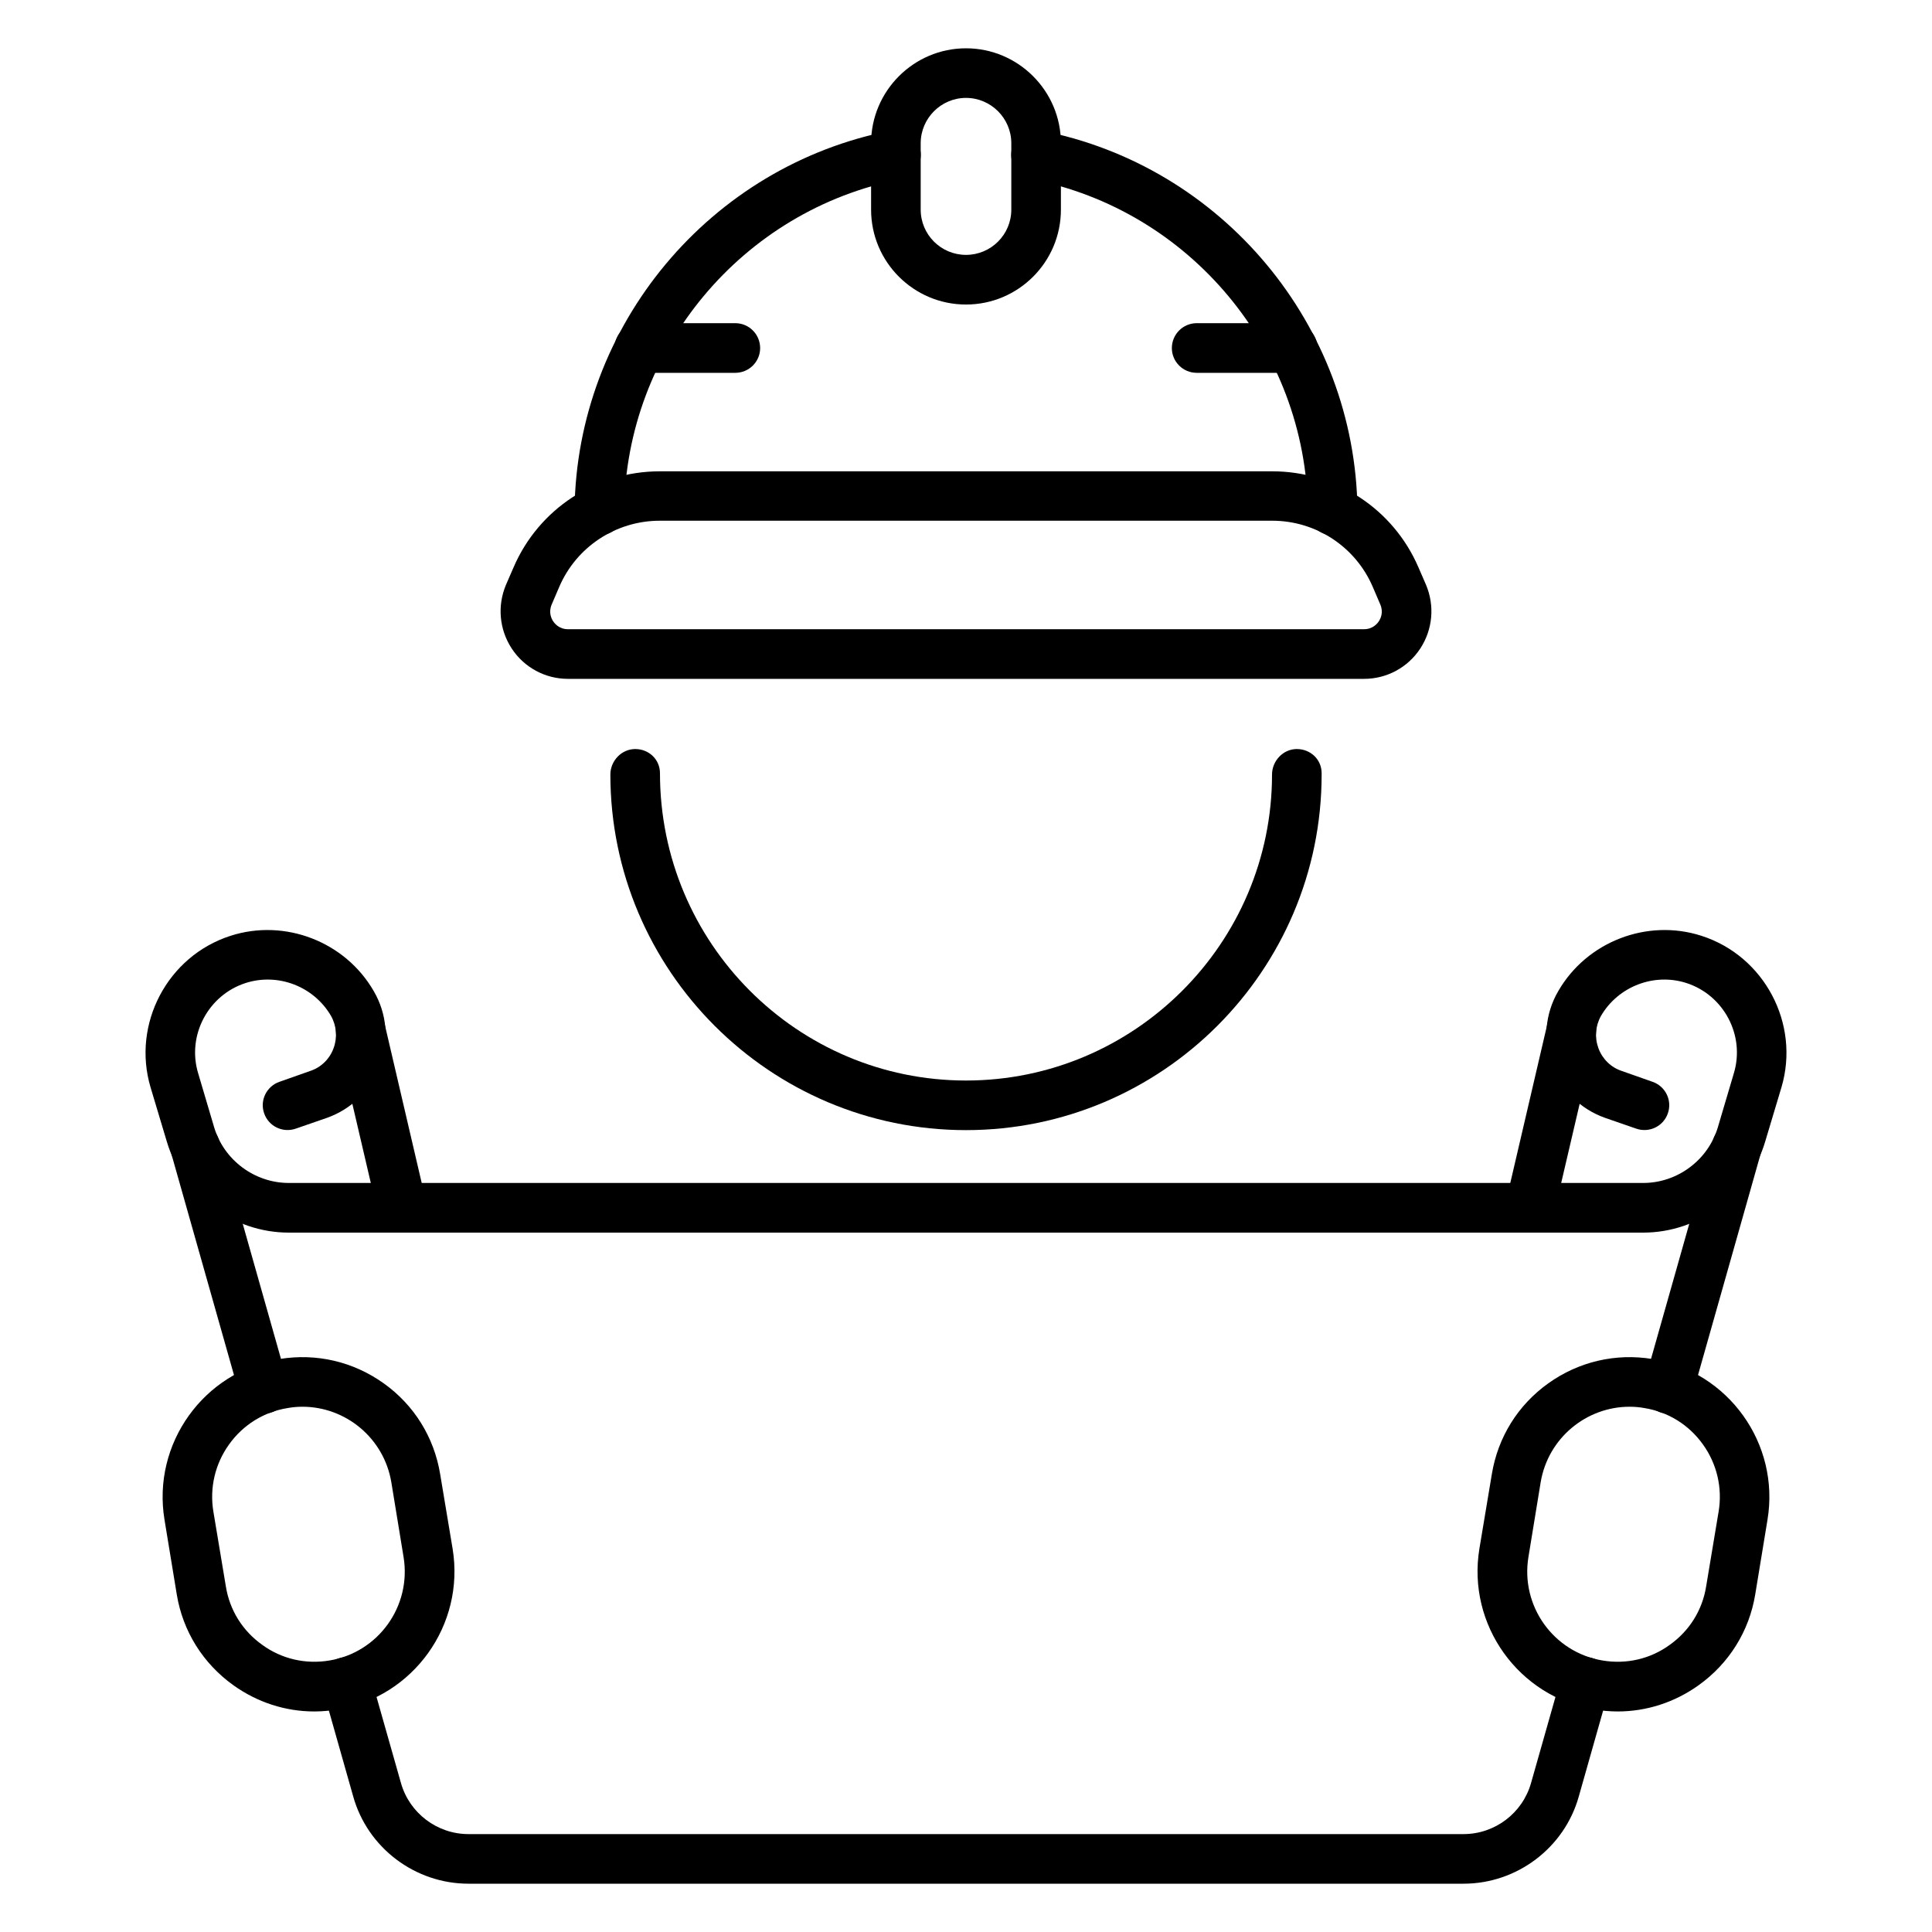
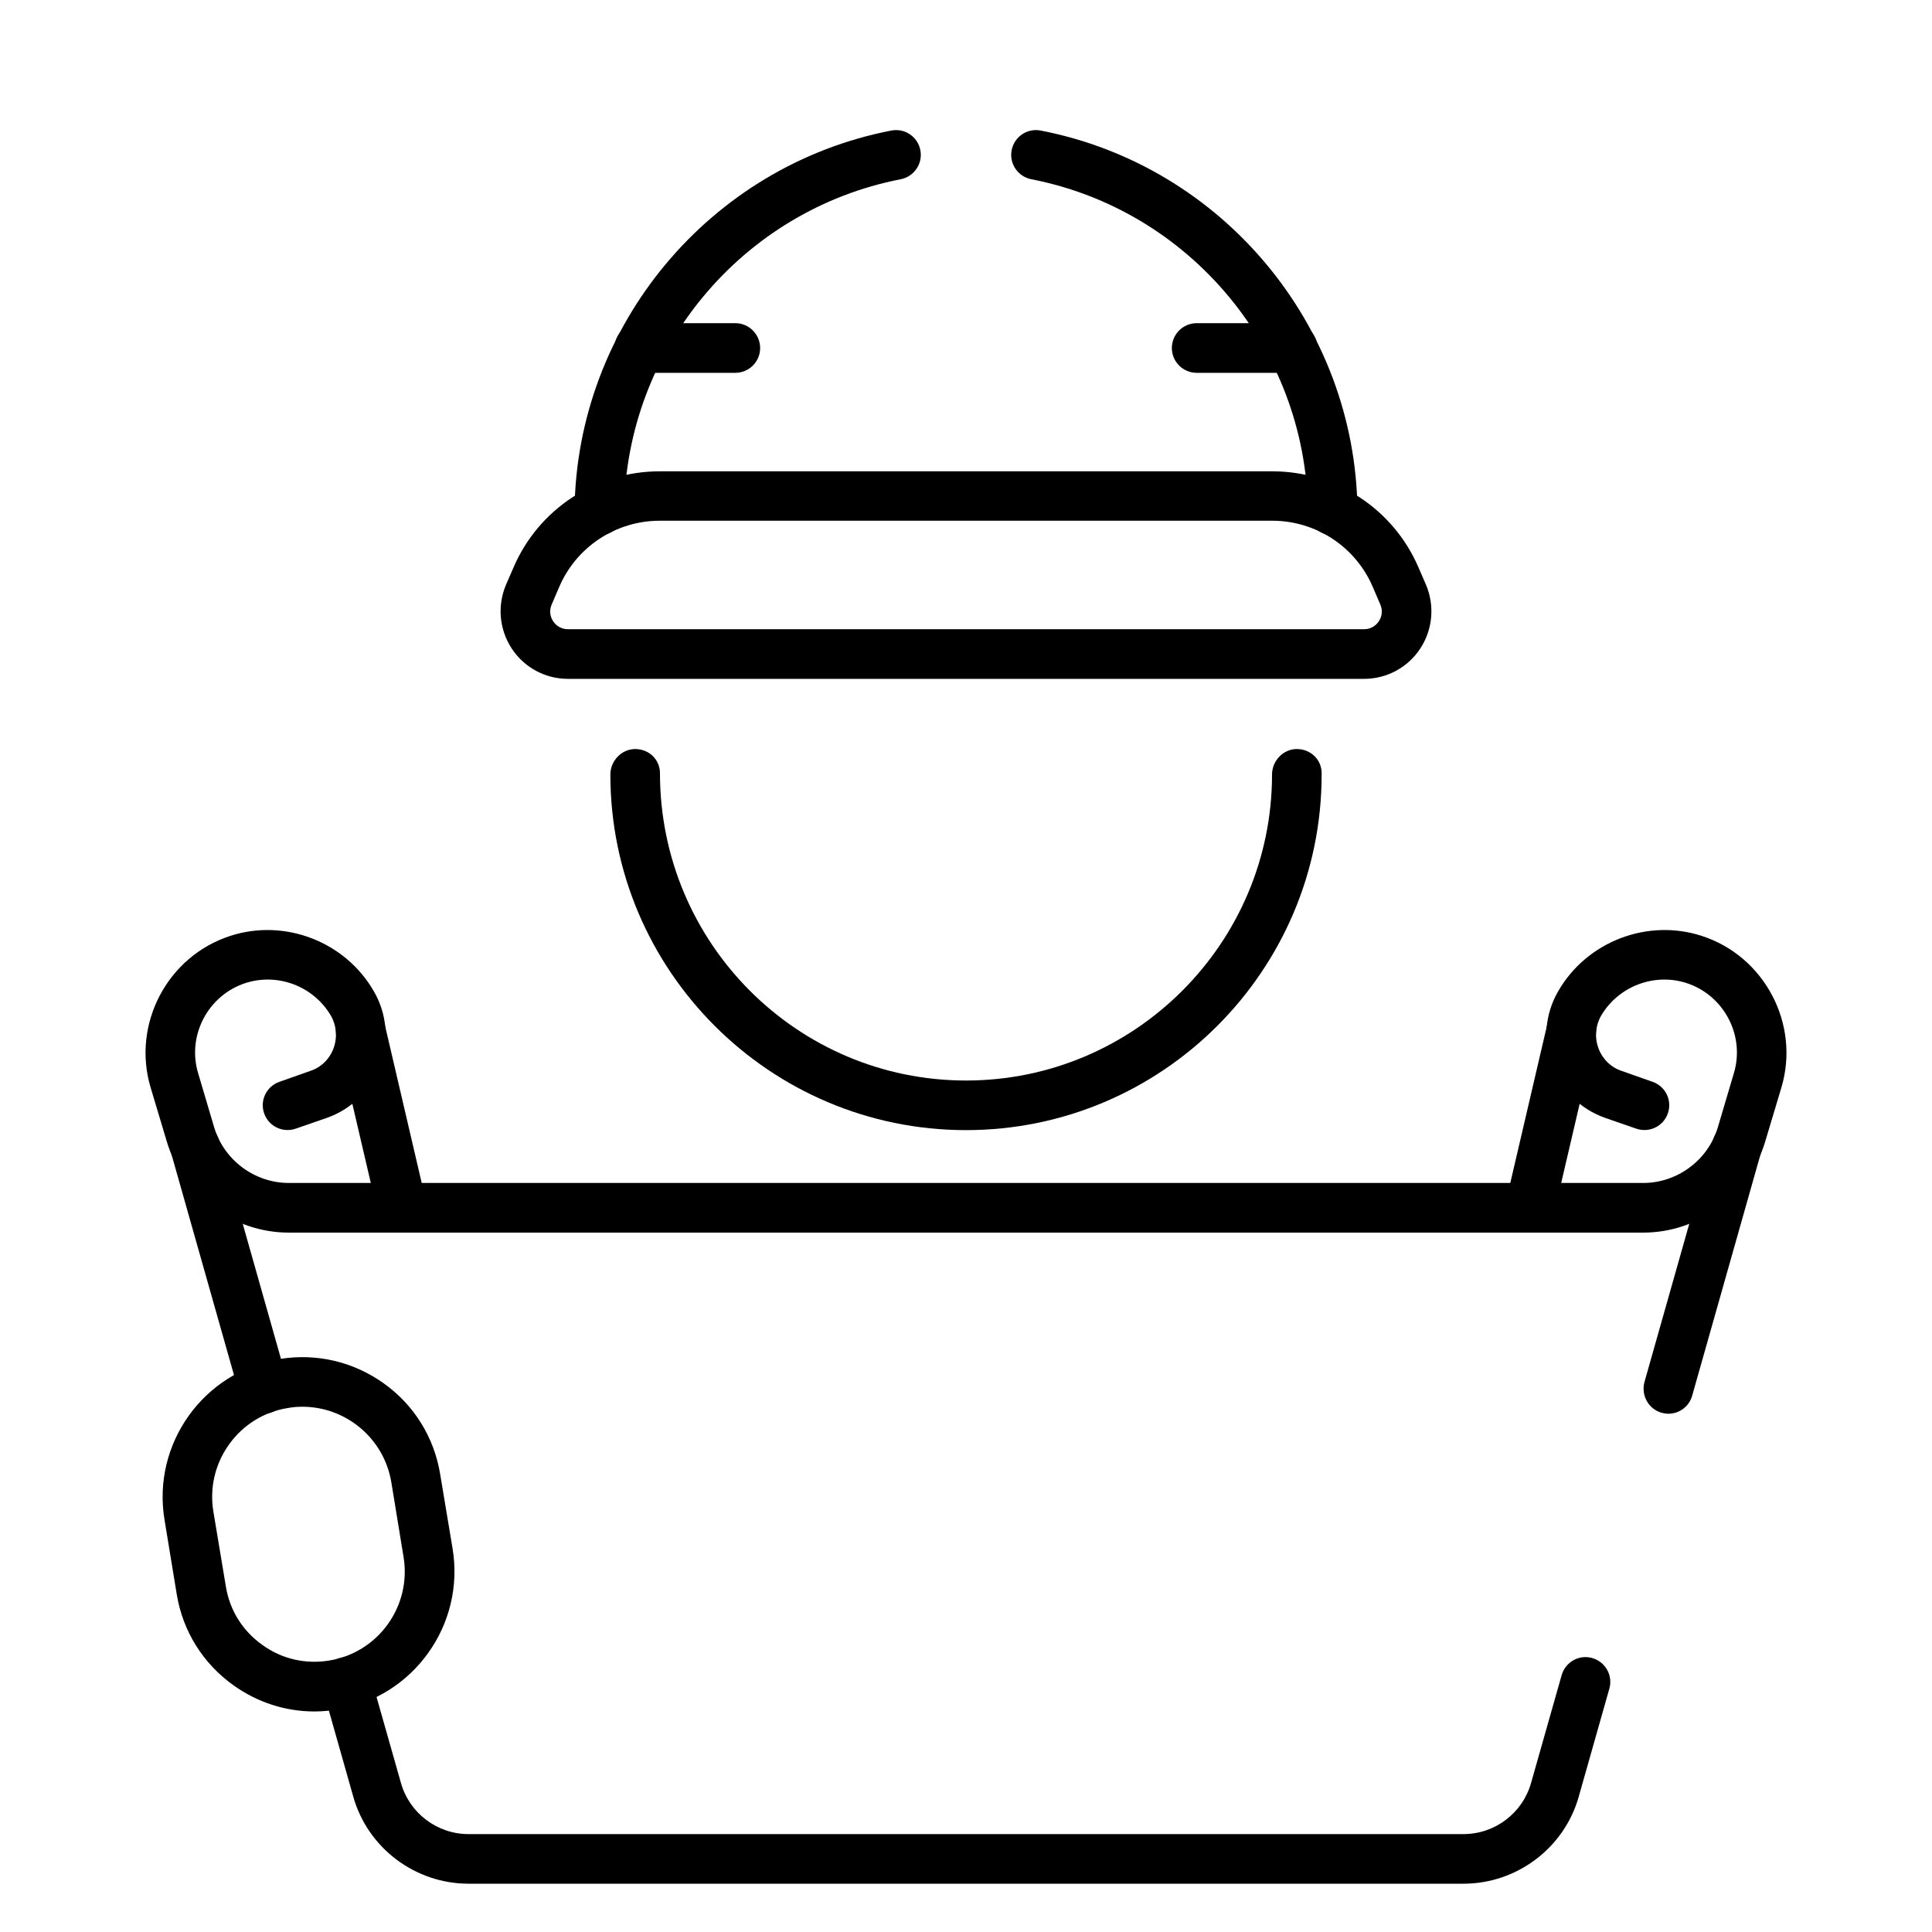
<svg xmlns="http://www.w3.org/2000/svg" width="40px" height="40px" viewBox="0 0 40 40" version="1.1">
  <g id="surface1">
    <path style=" stroke:none;fill-rule:nonzero;fill:rgb(0%,0%,0%);fill-opacity:1;" d="M 12.41 11.082 C 12.406 11.082 12.406 11.082 12.402 11.082 C 12.117 11.078 11.891 10.844 11.895 10.562 C 11.938 6.738 14.695 3.43 18.453 2.703 C 18.73 2.648 19 2.828 19.055 3.109 C 19.109 3.387 18.926 3.656 18.648 3.711 C 15.367 4.348 12.961 7.234 12.922 10.574 C 12.918 10.855 12.688 11.082 12.41 11.082 Z M 12.41 11.082 " />
    <path style=" stroke:none;fill-rule:nonzero;fill:rgb(0%,0%,0%);fill-opacity:1;" d="M 27.59 11.082 C 27.312 11.082 27.082 10.855 27.078 10.574 C 27.039 7.234 24.633 4.348 21.352 3.711 C 21.074 3.656 20.891 3.387 20.945 3.109 C 21 2.828 21.27 2.648 21.547 2.703 C 25.305 3.43 28.062 6.738 28.105 10.562 C 28.109 10.844 27.883 11.078 27.598 11.082 C 27.594 11.082 27.594 11.082 27.59 11.082 Z M 27.59 11.082 " />
    <path style=" stroke:none;fill-rule:nonzero;fill:rgb(0%,0%,0%);fill-opacity:1;" d="M 20 23.398 C 15.941 23.398 12.637 20.094 12.637 16.035 C 12.637 15.754 12.867 15.508 13.152 15.508 C 13.434 15.508 13.664 15.723 13.664 16.008 C 13.664 19.527 16.508 22.371 20 22.371 C 23.492 22.371 26.336 19.527 26.336 16.035 C 26.336 15.754 26.566 15.508 26.848 15.508 C 27.133 15.508 27.363 15.723 27.363 16.008 L 27.363 16.035 C 27.363 20.094 24.059 23.398 20 23.398 Z M 20 23.398 " />
    <path style=" stroke:none;fill-rule:nonzero;fill:rgb(0%,0%,0%);fill-opacity:1;" d="M 28.242 14.055 L 11.758 14.055 C 11.289 14.055 10.852 13.82 10.594 13.426 C 10.336 13.031 10.293 12.539 10.477 12.105 L 10.633 11.746 C 11.152 10.539 12.34 9.758 13.66 9.758 L 26.34 9.758 C 27.66 9.758 28.848 10.539 29.367 11.746 L 29.523 12.105 C 29.707 12.539 29.664 13.031 29.406 13.426 C 29.148 13.82 28.711 14.055 28.242 14.055 Z M 13.66 10.781 C 12.754 10.781 11.934 11.32 11.578 12.152 L 11.422 12.516 C 11.352 12.68 11.418 12.812 11.453 12.863 C 11.484 12.91 11.578 13.027 11.758 13.027 L 28.242 13.027 C 28.422 13.027 28.516 12.91 28.547 12.863 C 28.582 12.812 28.648 12.68 28.578 12.516 L 28.422 12.152 C 28.066 11.32 27.246 10.781 26.34 10.781 Z M 13.66 10.781 " />
-     <path style=" stroke:none;fill-rule:nonzero;fill:rgb(0%,0%,0%);fill-opacity:1;" d="M 20 6.305 C 18.918 6.305 18.035 5.426 18.035 4.34 L 18.035 2.965 C 18.035 1.883 18.918 1 20 1 C 21.082 1 21.965 1.883 21.965 2.965 L 21.965 4.34 C 21.965 5.426 21.082 6.305 20 6.305 Z M 20 2.027 C 19.484 2.027 19.062 2.449 19.062 2.965 L 19.062 4.34 C 19.062 4.859 19.484 5.277 20 5.277 C 20.516 5.277 20.938 4.859 20.938 4.34 L 20.938 2.965 C 20.938 2.449 20.516 2.027 20 2.027 Z M 20 2.027 " />
    <path style=" stroke:none;fill-rule:nonzero;fill:rgb(0%,0%,0%);fill-opacity:1;" d="M 26.766 7.719 L 24.777 7.719 C 24.492 7.719 24.262 7.488 24.262 7.207 C 24.262 6.922 24.492 6.691 24.777 6.691 L 26.766 6.691 C 27.047 6.691 27.277 6.922 27.277 7.207 C 27.277 7.488 27.047 7.719 26.766 7.719 Z M 26.766 7.719 " />
    <path style=" stroke:none;fill-rule:nonzero;fill:rgb(0%,0%,0%);fill-opacity:1;" d="M 15.223 7.719 L 13.234 7.719 C 12.953 7.719 12.723 7.488 12.723 7.207 C 12.723 6.922 12.953 6.691 13.234 6.691 L 15.223 6.691 C 15.508 6.691 15.738 6.922 15.738 7.207 C 15.738 7.488 15.508 7.719 15.223 7.719 Z M 15.223 7.719 " />
    <path style=" stroke:none;fill-rule:nonzero;fill:rgb(0%,0%,0%);fill-opacity:1;" d="M 31.676 25.52 C 31.637 25.52 31.598 25.516 31.559 25.504 C 31.285 25.441 31.113 25.164 31.176 24.891 L 32.031 21.223 C 32.098 20.949 32.371 20.777 32.648 20.84 C 32.926 20.906 33.098 21.184 33.031 21.457 L 32.176 25.121 C 32.121 25.359 31.91 25.52 31.676 25.52 Z M 31.676 25.52 " />
    <path style=" stroke:none;fill-rule:nonzero;fill:rgb(0%,0%,0%);fill-opacity:1;" d="M 34.543 29.27 C 34.496 29.27 34.449 29.262 34.402 29.25 C 34.129 29.172 33.973 28.887 34.047 28.613 L 35.465 23.605 C 35.543 23.332 35.828 23.176 36.102 23.254 C 36.371 23.328 36.531 23.613 36.453 23.887 L 35.035 28.895 C 34.973 29.121 34.766 29.27 34.543 29.27 Z M 34.543 29.27 " />
    <path style=" stroke:none;fill-rule:nonzero;fill:rgb(0%,0%,0%);fill-opacity:1;" d="M 5.457 29.27 C 5.234 29.27 5.027 29.121 4.965 28.895 L 3.547 23.887 C 3.469 23.613 3.629 23.328 3.898 23.254 C 4.172 23.176 4.457 23.336 4.535 23.605 L 5.953 28.613 C 6.027 28.887 5.871 29.172 5.598 29.25 C 5.551 29.262 5.504 29.27 5.457 29.27 Z M 5.457 29.27 " />
    <path style=" stroke:none;fill-rule:nonzero;fill:rgb(0%,0%,0%);fill-opacity:1;" d="M 30.301 39 L 9.699 39 C 8.594 39 7.609 38.258 7.312 37.191 L 6.68 34.961 C 6.602 34.688 6.762 34.406 7.035 34.328 C 7.309 34.25 7.59 34.41 7.668 34.684 L 8.301 36.914 C 8.477 37.539 9.051 37.973 9.699 37.973 L 30.301 37.973 C 30.949 37.973 31.523 37.539 31.699 36.914 L 32.332 34.684 C 32.41 34.41 32.691 34.25 32.965 34.328 C 33.238 34.406 33.398 34.688 33.32 34.961 L 32.688 37.191 C 32.391 38.258 31.406 39 30.301 39 Z M 30.301 39 " />
    <path style=" stroke:none;fill-rule:nonzero;fill:rgb(0%,0%,0%);fill-opacity:1;" d="M 34.02 25.52 L 5.98 25.52 C 4.82 25.52 3.781 24.742 3.453 23.633 L 3.117 22.512 C 2.727 21.199 3.469 19.793 4.773 19.375 C 5.898 19.012 7.148 19.496 7.738 20.52 C 8.012 20.988 8.059 21.551 7.871 22.059 C 7.68 22.57 7.277 22.965 6.766 23.145 L 6.125 23.367 C 5.855 23.461 5.562 23.32 5.469 23.051 C 5.375 22.785 5.516 22.492 5.785 22.398 L 6.426 22.172 C 6.648 22.098 6.824 21.926 6.906 21.703 C 6.988 21.48 6.969 21.238 6.852 21.031 C 6.496 20.422 5.758 20.137 5.086 20.352 C 4.309 20.602 3.867 21.438 4.102 22.219 L 4.434 23.34 C 4.637 24.02 5.273 24.492 5.98 24.492 L 34.02 24.492 C 34.727 24.492 35.363 24.02 35.566 23.34 L 35.898 22.219 C 36.133 21.438 35.691 20.602 34.914 20.352 C 34.246 20.137 33.504 20.422 33.148 21.031 C 33.031 21.238 33.012 21.48 33.094 21.703 C 33.176 21.926 33.352 22.098 33.574 22.172 L 34.215 22.398 C 34.484 22.492 34.625 22.785 34.531 23.051 C 34.438 23.32 34.145 23.461 33.875 23.367 L 33.234 23.145 C 32.723 22.965 32.32 22.57 32.129 22.059 C 31.941 21.551 31.988 20.988 32.262 20.52 C 32.852 19.496 34.102 19.012 35.227 19.375 C 36.531 19.793 37.273 21.199 36.883 22.512 L 36.547 23.633 C 36.219 24.742 35.18 25.52 34.02 25.52 Z M 34.02 25.52 " />
    <path style=" stroke:none;fill-rule:nonzero;fill:rgb(0%,0%,0%);fill-opacity:1;" d="M 8.324 25.52 C 8.09 25.52 7.879 25.359 7.824 25.121 L 6.969 21.457 C 6.902 21.184 7.074 20.906 7.352 20.84 C 7.625 20.777 7.902 20.949 7.969 21.223 L 8.824 24.891 C 8.887 25.164 8.715 25.441 8.441 25.504 C 8.402 25.516 8.363 25.52 8.324 25.52 Z M 8.324 25.52 " />
-     <path style=" stroke:none;fill-rule:nonzero;fill:rgb(0%,0%,0%);fill-opacity:1;" d="M 33.492 35.434 C 33.332 35.434 33.172 35.418 33.012 35.395 C 31.441 35.133 30.371 33.641 30.629 32.066 L 30.887 30.52 C 31.012 29.758 31.426 29.09 32.055 28.641 C 32.684 28.191 33.449 28.012 34.211 28.137 C 35.785 28.398 36.855 29.891 36.594 31.465 L 36.34 33.012 C 36.215 33.773 35.797 34.441 35.168 34.891 C 34.672 35.246 34.09 35.434 33.492 35.434 Z M 33.738 29.125 C 32.844 29.125 32.051 29.773 31.898 30.688 L 31.645 32.234 C 31.477 33.25 32.164 34.211 33.18 34.379 C 33.672 34.461 34.168 34.348 34.57 34.055 C 34.977 33.766 35.246 33.336 35.324 32.844 L 35.582 31.297 C 35.664 30.805 35.547 30.309 35.258 29.906 C 34.969 29.5 34.535 29.23 34.043 29.152 C 33.941 29.133 33.84 29.125 33.738 29.125 Z M 33.738 29.125 " />
    <path style=" stroke:none;fill-rule:nonzero;fill:rgb(0%,0%,0%);fill-opacity:1;" d="M 6.508 35.434 C 5.91 35.434 5.328 35.246 4.832 34.891 C 4.203 34.441 3.785 33.773 3.66 33.012 L 3.406 31.465 C 3.145 29.891 4.215 28.398 5.789 28.137 C 6.551 28.012 7.316 28.191 7.945 28.641 C 8.574 29.09 8.988 29.758 9.113 30.52 L 9.371 32.066 C 9.629 33.641 8.559 35.133 6.988 35.395 C 6.828 35.418 6.668 35.434 6.508 35.434 Z M 6.262 29.125 C 6.16 29.125 6.059 29.133 5.957 29.152 C 5.465 29.23 5.031 29.5 4.742 29.906 C 4.453 30.309 4.336 30.805 4.418 31.297 L 4.676 32.844 C 4.754 33.336 5.023 33.766 5.43 34.055 C 5.832 34.348 6.328 34.461 6.82 34.379 C 7.836 34.211 8.523 33.25 8.355 32.234 L 8.102 30.688 C 7.949 29.773 7.156 29.125 6.262 29.125 Z M 6.262 29.125 " />
  </g>
</svg>